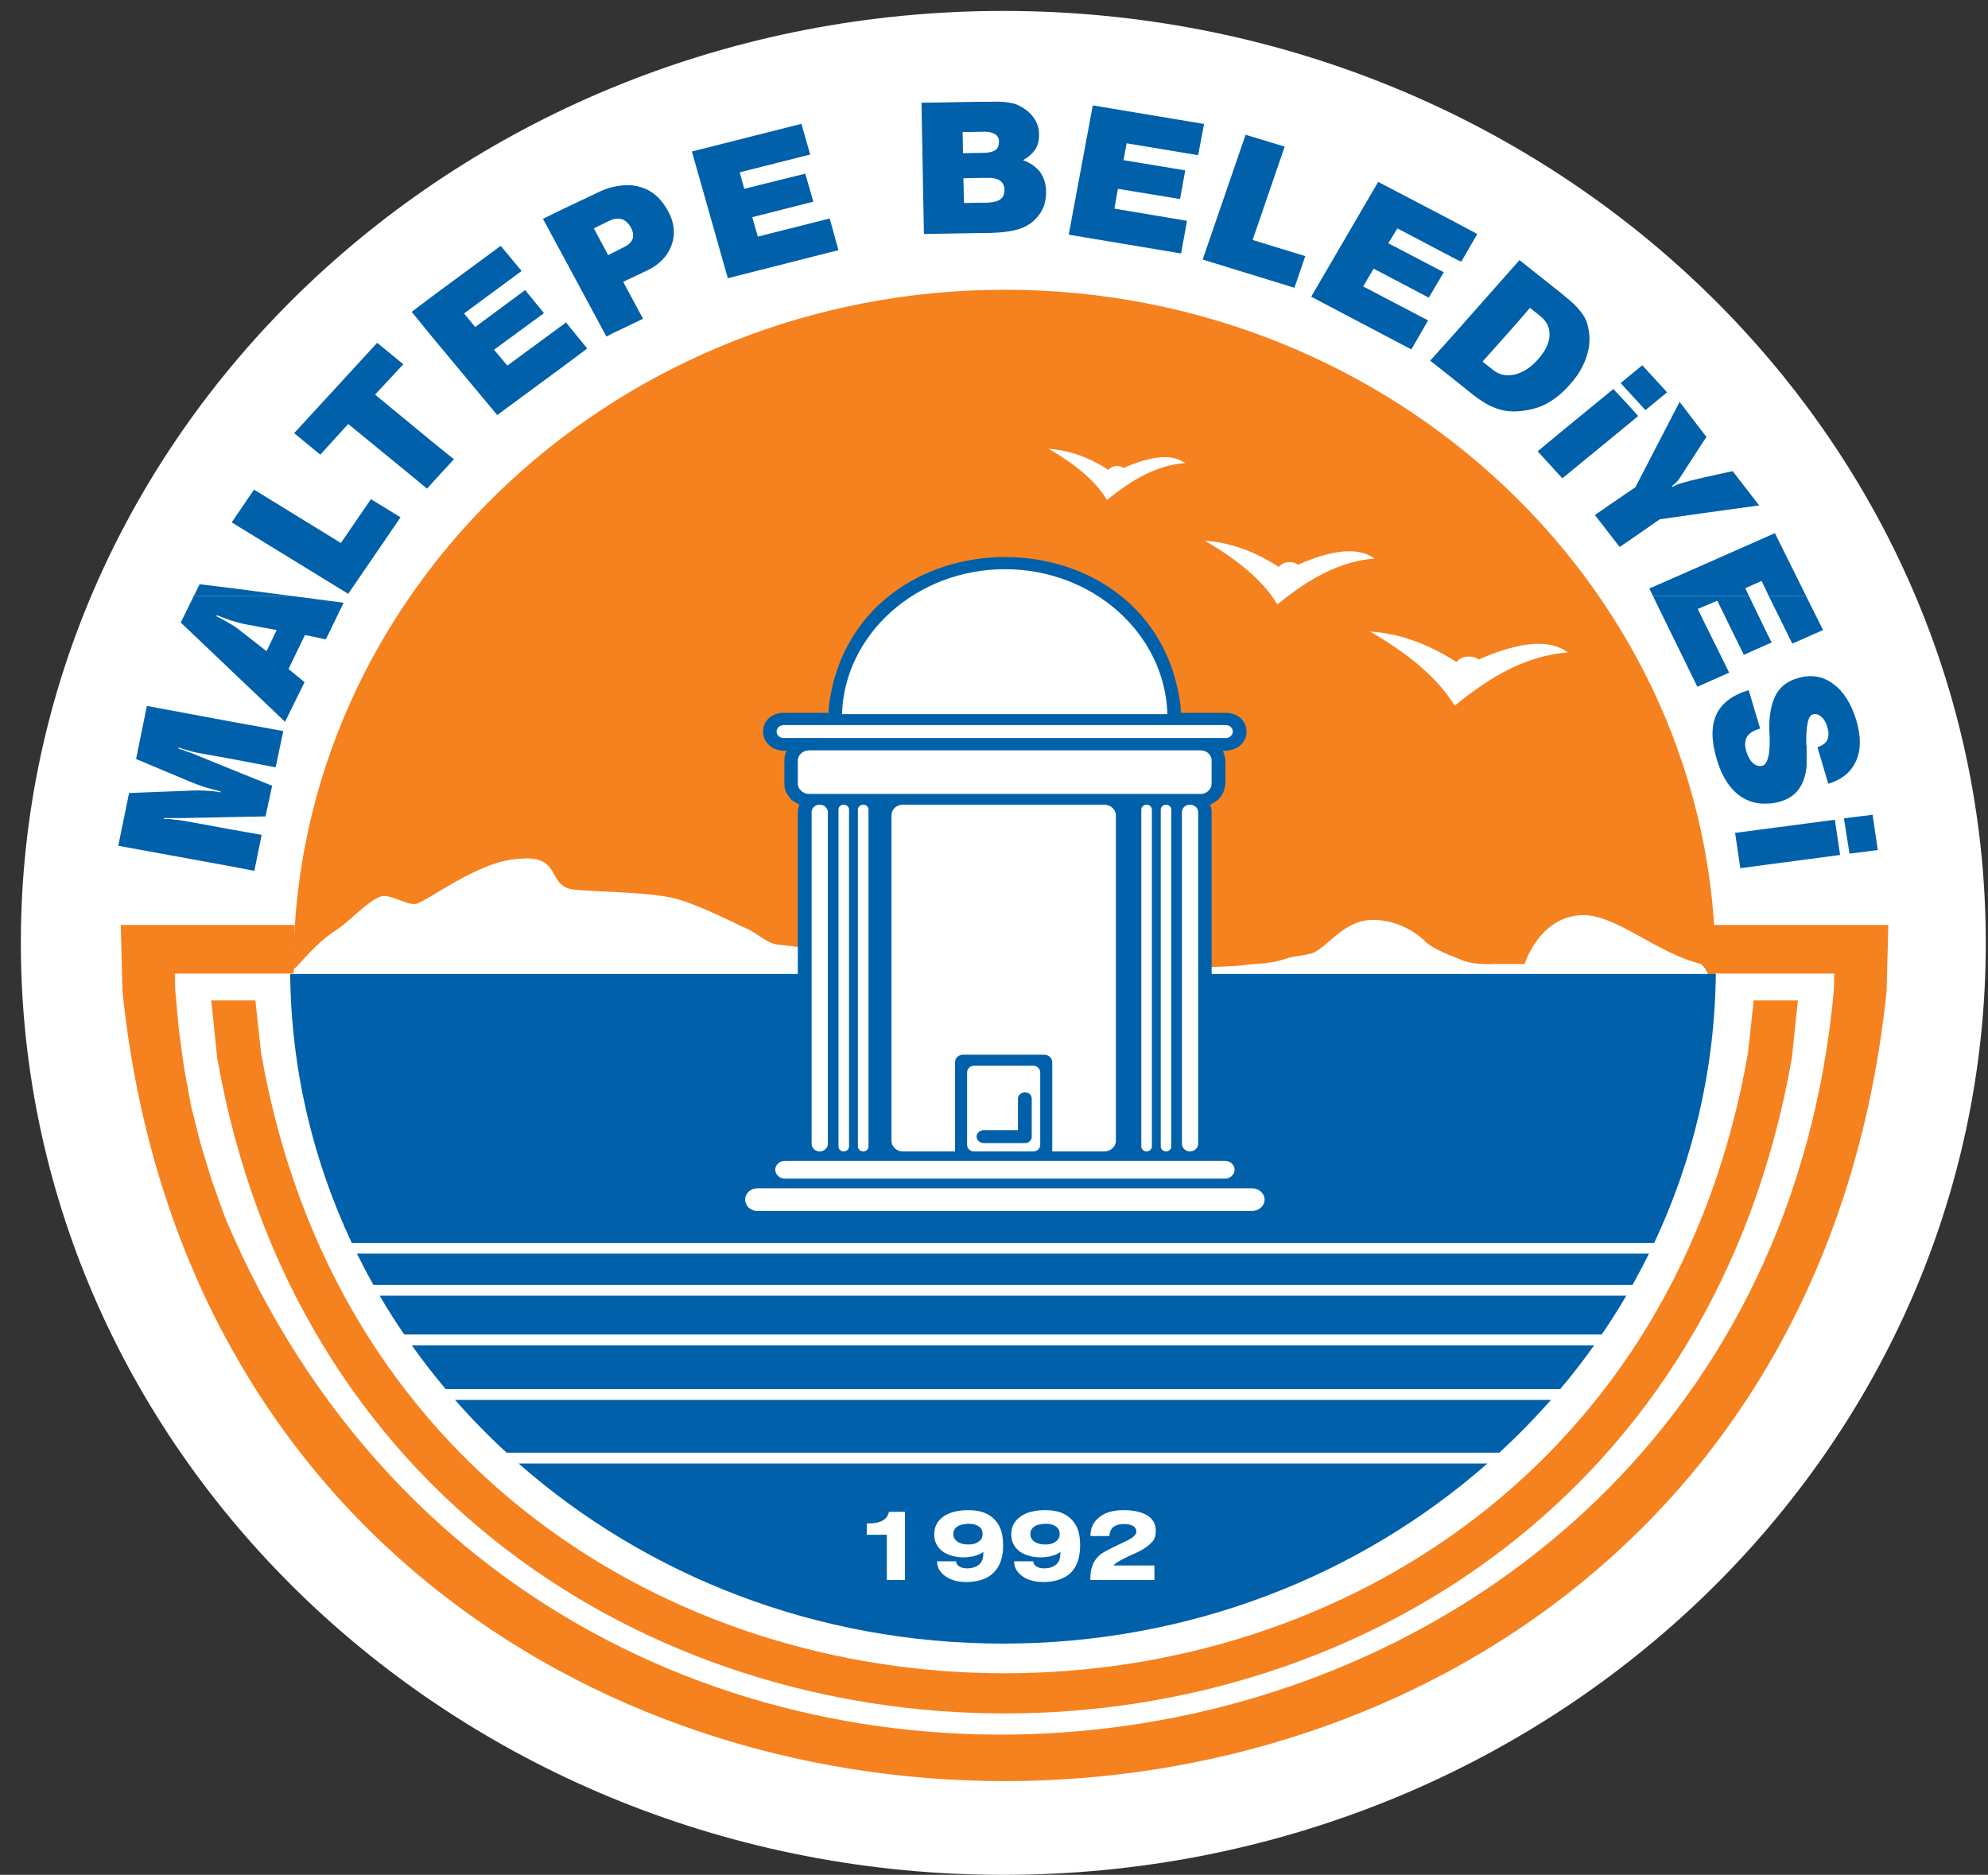
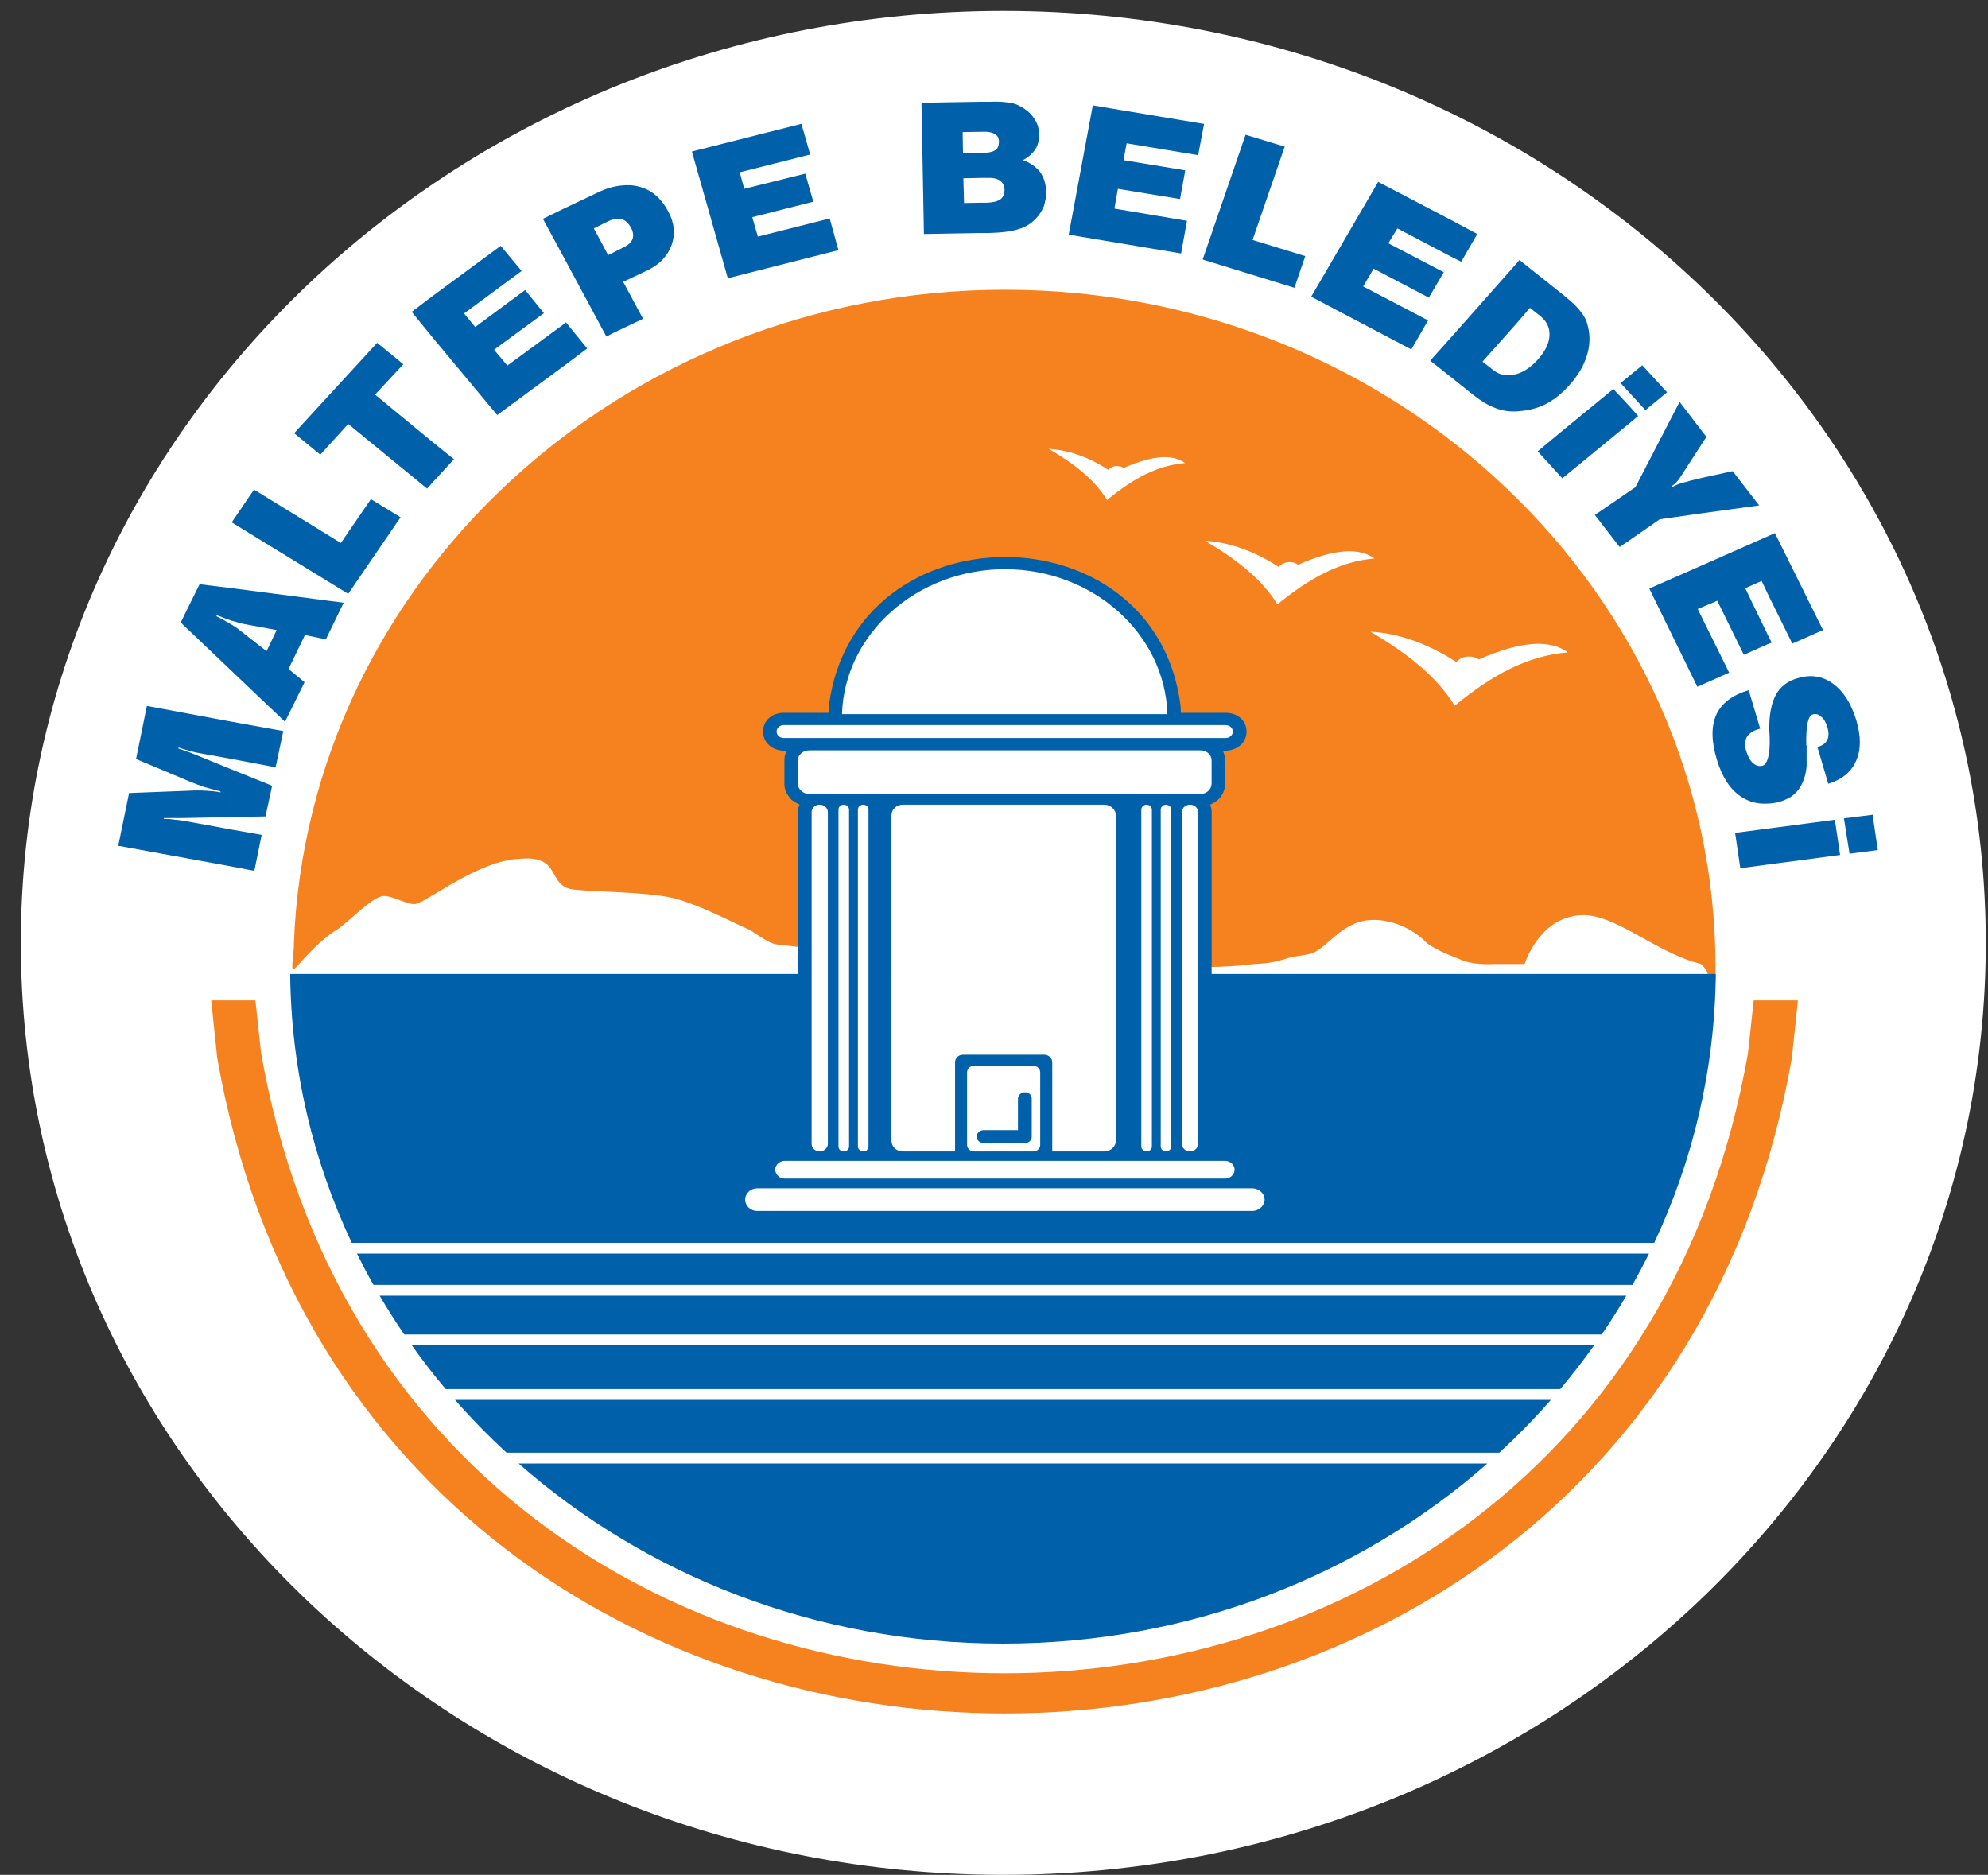
<svg xmlns="http://www.w3.org/2000/svg" version="1.1" id="Layer_1" x="0px" y="0px" width="800px" height="754.5px" viewBox="-120.391 -120.398 800 754.5" enable-background="new -120.391 -120.398 800 754.5" xml:space="preserve">
  <rect x="-120.391" y="-120.398" width="800" height="754.5" fill="#333333" stroke="none" />
  <path fill="#FFFFFF" d="M-112,259.05C-112,51.921,64.997-116,283.363-116c218.346,0,395.355,167.921,395.355,375.05  c0,207.145-177.011,375.052-395.355,375.052C64.997,634.101-112,466.192-112,259.05" />
  <path fill="#F5821F" d="M283.989-3.798c157.425,0,285.963,122.498,285.963,272.712c0,2.074,0,4.041,0,5.98  c-2.423-0.258-3.978-0.258-4.4,0.541c-0.742,1.648,4.742-1.826-1.355-7.877c-18.486-4.535-34.541-20.391-48.443-19.661  c-16.88,0.912-22.619,19.661-22.619,19.661h-12.436c0,0-8.603,0.613-13.701-1.96c-5.898-2.27-10.028-4.104-13.232-6.521  c-6.366-6.506-15.271-9.714-22.946-9.216c-11.624,0.751-17.82,12.213-24.043,13.602c-5.869,1.316-5.129,0.486-10.683,2.267  c-6.425,2.062-11.48,1.521-15.285,2.219c-7.493,0.802-15.485,0.802-15.485,0.802l-11.508-11.032l-92.289,4.3  c0,0-18.872,4.017-69.223-2.335c-4.216-0.527-8.897-5.174-12.75-6.64c-2.855-1.121-19.251-9.797-29.313-12.095  c-10.578-2.418-29.918-2.349-39.512-3.33c-11.526-1.169-4.465-14.203-22.309-12.385c-15.938,0.61-36.755,17.086-41.435,18.121  c-3.371,0.764-10.301-4.109-14.017-3.014c-4.802,1.398-12.429,9.675-17.212,12.992c-9.229,5.743-15.13,14.046-18.027,16.412  c-1.283,1.067,0.363-8.413,0.141-10.324C3.285,113.498,129.7-3.798,283.989-3.798" />
  <path fill="#0060A9" d="M283.213,541.039c-75.244,0-143.728-27.499-194.893-72.458h389.814  C426.956,513.54,358.484,541.039,283.213,541.039 M83.463,464.205c-7.309-6.729-14.223-13.811-20.74-21.227h440.992  c-6.522,7.416-13.445,14.499-20.739,21.227H83.463z M58.957,438.612c-4.786-5.674-9.316-11.542-13.625-17.592H521.11  c-4.301,6.054-8.847,11.918-13.631,17.592H58.957z M42.285,416.654c-3.485-5.08-6.78-10.297-9.902-15.622h501.673  c-3.117,5.325-6.423,10.542-9.898,15.622H42.285z M29.876,396.669c-2.321-4.134-4.522-8.31-6.623-12.567h519.92  c-2.078,4.258-4.302,8.434-6.608,12.567H29.876z M21.152,379.753C5.578,346.645-3.232,310.08-3.617,271.57h573.686  c-0.4,38.51-9.205,75.074-24.771,108.183H21.152z" />
  <path fill="#0060A9" d="M-27.028,228.329l-45.766-8.36l4.346-21.233l24.149-0.933c2.53-0.136,4.772-0.136,6.747,0  c2.102,0.128,4.065,0.262,5.89,0.67v-0.407c-2.246-0.519-4.347-1.188-6.449-1.729c-1.971-0.665-3.659-1.325-5.339-1.979  l-22.185-9.31l4.351-21.363l34.257,6.379v14.984l-10.249-1.838c-2.949-0.528-5.2-0.925-6.872-1.465  c-1.696-0.407-3.241-0.926-4.36-1.317l-0.134,0.392c1.251,0.385,2.377,0.795,3.368,1.188c0.975,0.279,1.958,0.675,2.948,1.062  l15.295,6.242v19.107l-20.638,0.404c-1.688,0-3.092,0-4.215,0c-0.977,0-1.826,0-2.522,0v0.398c1.267-0.136,2.798,0,4.492,0.276  c1.826,0.108,4.067,0.515,7.018,1.056l15.866,2.919v14.856 M-27.028,189.31l16.147,6.508l-2.668,12.335l-13.479,0.264V189.31z   M-27.028,170.063l20.639,3.735l-3.091,14.587l-17.548-3.337V170.063L-27.028,170.063z M-18.04,230.059l-8.988-1.729v-14.856  l11.938,2.1L-18.04,230.059z M565.338,154.799l10.113-4.505l-10.113-20.437V154.799z M590.89,213.066v14.465l-10.955,1.467  l-2.093-14.217L590.89,213.066z M590.89,185.204v17.776c-3.93,0.262-7.436-0.664-10.655-2.776  c-4.371-2.918-7.593-7.832-9.686-14.738c-2.278-7.432-2.393-13.534-0.3-18.202c2.123-4.636,6.452-7.95,13.061-9.931l4.629,15.526  h-0.126c-2.537,0.664-4.359,1.837-5.216,3.304c-0.838,1.453-0.968,3.473-0.266,5.73c0.693,2.243,1.552,3.816,2.802,4.897  c1.143,0.947,2.392,1.333,3.791,0.947C589.765,187.459,590.463,186.515,590.89,185.204z M621.63,208.945l11.537-1.465l2.091,14.207  l-11.379,1.466L621.63,208.945z M590.89,138.874v-3.972l1.68,3.311L590.89,138.874z M590.89,202.98v-17.776  c0.697-1.993,0.999-4.912,0.854-9.04c0-1.189-0.154-1.98-0.154-2.641c-0.127-6.102,0.842-10.893,2.665-14.337  c1.822-3.329,4.927-5.695,9.143-6.764c5.185-1.466,9.83-0.661,13.902,2.377c4.059,2.92,7.152,7.71,9.26,14.48  c1.968,6.499,1.968,12.059,0,16.431c-1.967,4.527-5.613,7.587-11.237,9.304l-4.343-14.722c1.964-0.655,3.359-1.596,3.93-2.907  c0.684-1.357,0.684-3.074,0-5.329c-0.57-1.866-1.411-3.319-2.536-4.109c-0.971-0.926-2.094-1.188-3.359-0.803  c-1.826,0.54-2.681,4.512-2.538,12.214l0.142,0.392c0,3.71,0,6.513,0,8.106c-0.142,1.717-0.413,3.042-0.711,4.109  c-0.84,2.918-2.094,5.173-3.79,6.77c-1.521,1.587-3.789,2.777-6.58,3.581C593.984,202.722,592.428,202.98,590.89,202.98z   M590.89,227.531v-14.465l27.093-3.568l2.107,14.168L590.89,227.531z M591.346,119.361l9.514,19.25l12.366-5.453l-6.863-13.797  H591.346z M565.338,119.361v4.251l-2.537,1.053l2.537,5.19v24.943l-2.68,1.19l-17.933-36.628h20.612v4.25l5.328-2.257l10.682,21.769  l9.544-4.25V134.9l-7.519-15.54h-18.035V119.361z M-27.028,119.361v10.088c0.148,0,0.428,0,0.558,0.141  c1.971,0.527,3.66,1.067,5.205,1.31l12.208,2.258l-4.065,8.512l-9.688-7.573c-1.267-1.063-2.671-2.115-4.216-3.042v18.709  l21.336,20.296l7.863-15.924l-6.458-5.297l6.609-13.689l8.419,1.743l7.158-14.735l-21.488-2.798h-23.44v10.088  c-1.823-0.649-3.789-1.311-6.04-2.25l-0.279,0.384c1.975,0.941,3.926,2.007,5.622,3.075c0.277,0.122,0.421,0.243,0.697,0.398v18.709  l-20.639-19.648l5.297-10.757h15.342V119.361z" />
  <path fill="#0060A9" d="M-27.012,89.627v0.279l-0.144-0.137L-27.012,89.627 M-27.012,89.906v-0.279l8.838-12.993l34.96,21.493  l12.079-17.648l11.932,7.295L19.736,118.58L-27.012,89.906z M53.72,57.515v16.201l-2.242,2.52L19.736,50.218L8.505,62.574  l-10.528-8.646l33.409-36.363l10.534,8.62L30.545,38.408L53.72,57.515z M53.72-1.278v16.729l-8.43-10.35L53.72-1.278z M53.72,73.717  V57.516l8.563,6.904L53.72,73.717z M107.078,9.613L83.77,26.727l-5.343-6.378l20.07-14.723l-7.569-9.297L70.844,11.203L66.356,5.75  l23.162-17.101l-8.419-10.103L53.72-1.278v16.729l25.975,31.175l27.383-20.161V9.613z M107.078-36.715v20.979l-8.986-16.595  L107.078-36.715z M107.078,26.463l8.838-6.627l-8.569-10.499l-0.271,0.276v16.85H107.078z M126.443-45.214v13.012  c-0.569,0.256-1.266,0.533-1.967,0.798l-5.894,2.918l5.761,10.757l2.1-1.053v32.377l-2.812,1.452l-16.553-30.782v-20.979  l12.073-5.716C121.68-43.748,124.051-44.674,126.443-45.214z M172.494-8.433l-14.458-50.991l44.079-11.134l3.52,12.351  l-28.355,7.155l1.825,6.641l24.556-6.1l3.241,11.277l-24.578,6.242l2.25,7.816l28.921-7.291l3.513,12.743L172.494-8.433z   M126.443,13.594v-32.376l3.938-2.008c1.96-0.913,3.227-1.993,3.8-3.445c0.403-1.326,0.276-2.919-0.721-4.649  c-0.977-1.717-2.243-2.918-3.646-3.317c-1.12-0.263-2.102-0.263-3.369,0v-13.012c3.645-0.782,7.015-0.94,10.111-0.121  c5.057,1.204,8.982,4.513,11.932,9.965c2.534,4.636,2.947,9.143,1.41,13.515c-1.546,4.39-4.781,7.837-9.694,10.229l-9.823,4.646  l8,14.865L126.443,13.594z M274.29-79.442v12.079l-7.294,0.123l0.127,8.492l7.167-0.122v10.075l-7.016,0.14l0.279,9.96l6.737-0.134  v12.201l-22.884,0.398l-0.981-52.815L274.29-79.442z M274.29-26.627v-12.201h2.668c2.388-0.131,4.067-0.541,5.191-1.332  c1.121-0.805,1.689-2.129,1.689-3.845c0-1.595-0.697-2.938-1.823-3.71c-1.117-0.803-2.942-1.202-5.483-1.081h-2.243V-58.87h0.847  c2.242,0,3.938-0.398,4.914-1.067c1.12-0.661,1.545-1.865,1.545-3.444c0-1.467-0.568-2.527-1.694-3.054  c-0.975-0.663-2.664-1.067-5.043-0.926h-0.567v-12.079h3.659c2.802-0.141,5.322,0,7.16,0.276c1.957,0.23,3.505,0.649,4.629,1.311  c2.663,1.333,4.635,3.046,5.889,4.914c1.417,1.993,2.116,4.113,2.116,6.626c0,2.4-0.42,4.385-1.549,6.102  c-1.125,1.593-2.669,3.046-4.914,4.263c2.941,1.055,5.191,2.642,6.88,4.777c1.553,2.257,2.382,4.785,2.382,7.831  c0.14,1.979-0.285,3.973-0.829,5.838c-0.712,1.731-1.694,3.447-3.094,4.9c-1.826,2.005-4.218,3.587-7.03,4.384  c-2.801,0.945-6.868,1.453-12.211,1.594h-3.089V-26.627z M363.872-16.804v0.94l-0.288-0.149L363.872-16.804z M363.872-70.558v1.465  l-2.109,11.136l-28.772-4.771l-1.284,6.777l24.872,4.108l-2.108,11.54l-25.013-4.109l-1.394,7.962l29.197,4.911l-2.364,13.141  l-45.223-7.568l9.686-52.024L363.872-70.558z M363.872-69.093v-1.465h0.281L363.872-69.093z M363.872-15.863v-0.94l16.978-49.37  l15.739,4.771L383.67-23.832l21.196,6.501l-4.361,12.742L363.872-15.863z M464.676,14.12l-9.531,10.614l9.531,7.551V14.12z   M464.676-31.263v14.735L441.94-28.486l-3.66,5.98l22.335,11.667l-6.039,10.223l-22.193-11.674l-4.216,7.162l26.124,13.674  l-6.738,11.675L407.258-1.001l26.952-46.206L464.676-31.263z M464.676-16.527v-14.735l9.416,5.034l-6.468,11.153L464.676-16.527z   M489.673-14.149v24.161l-13.475,15.121l4.074,3.202c2.522,2.116,5.614,2.776,8.832,1.974c0.283,0,0.425,0,0.568-0.123v14.987  c-0.428,0-0.698,0-1.112,0c-2.534,0-5.211-0.527-7.733-1.597c-2.521-0.925-5.197-2.64-8.02-4.782l-8.132-6.509V14.12L489.673-14.149  z M508.76,52.619v19.105l-0.413,0.4l-9.957-10.898L508.76,52.619z M508.76-1.67v38.749c-2.509,2.391-5.043,4.12-7.722,5.452  c-3.359,1.587-7.164,2.377-11.366,2.643V30.186c3.077-0.804,6.182-2.918,8.987-6.114c2.806-3.181,4.344-6.363,4.487-9.424  c0.142-3.183-1.109-5.702-3.506-7.695l-4.358-3.46l-5.611,6.519v-24.16l1.395-1.587L508.76-1.67z M508.76,37.078V-1.67l0.425,0.392  c2.81,2.257,5.044,4.262,6.456,6.243c1.551,1.851,2.533,3.858,2.961,5.958c0.983,3.865,0.841,7.844-0.428,11.818  c-1.268,4.108-3.517,7.959-6.881,11.679C510.441,35.36,509.615,36.287,508.76,37.078z M535.31,77.299v19.76l-3.93,2.668  l-9.974-12.879L535.31,77.299z M535.31,43.058l-6.467-6.904L508.76,52.619v19.105l26.55-21.762V43.058z M535.31,30.848v6.77  l-3.533-3.866L535.31,30.848z M535.31,37.618l6.45,7.028l8.705-7.17l-9.973-10.872l-5.186,4.244v6.77H535.31z M535.31,49.962  l3.504-2.938l-3.504-3.968V49.962z M565.351,54.206v2.649l-8.418,13.003c-0.998,1.603-1.695,2.656-2.392,3.459  c-0.699,0.784-1.271,1.311-2.111,1.852l0.285,0.397c1.398-0.94,3.364-1.586,6.326-2.251c0.114-0.14,0.27-0.14,0.27-0.14l6.04-1.453  v14.325l-17.821,2.534l-12.224,8.479v-19.76l2.395-1.602l17.804-34.37L565.351,54.206z M565.351,56.855v-2.649l0.982,1.175  L565.351,56.855z M565.351,86.047V71.723l11.508-2.519l10.668,13.795L565.351,86.047z M606.361,119.361l-12.51-25.222l-2.949,1.324  v22.971l0.442,0.925h15.017V119.361z M544.739,119.361l-1.423-2.918l22.035-9.683v12.601h18.048l-1.482-3.039l6.595-2.935  l2.391,5.047V95.463l-25.551,11.297v12.601H544.739z M-42.355,119.361l2.288-4.646l13.055,1.608v3.039h23.438l-23.438-3.039v3.039  h-15.343V119.361z" />
  <path fill="#F5821F" d="M-17.619,282.204l2.281,21.064c58.049,332.952,540.394,332.979,598.382,0l2.265-21.064h17.79l-2.421,23.16  c-61.691,351.748-571.909,351.692-633.65,0l-2.423-23.16H-17.619" />
  <path fill="#FFFFFF" d="M431.032,133.78c14.481,8.472,26.733,17.98,33.968,29.821c15.23-12.478,29.174-20.053,45.524-21.477  c-6.981-5.087-18.346-4.811-35.837,2.865c-1.142-0.784-2.424-1.176-3.988-1.176c-2.138,0-3.988,0.913-4.973,2.214  C453.494,138.226,442.113,134.449,431.032,133.78" />
  <path fill="#FFFFFF" d="M364.468,97.195c12.52,7.311,23.032,15.499,29.175,25.639c13.072-10.654,25.152-17.296,39.084-18.47  c-5.969-4.304-15.642-4.164-30.711,2.479c-0.995-0.649-2.137-1.041-3.418-1.041c-1.852,0-3.404,0.778-4.403,1.953  C383.812,100.993,373.87,97.864,364.468,97.195" />
  <path fill="#FFFFFF" d="M301.625,60.224c10.083,5.873,18.486,12.385,23.474,20.594c10.512-8.608,20.17-13.937,31.409-14.862  c-4.829-3.515-12.521-3.365-24.741,1.964c-0.714-0.528-1.709-0.776-2.692-0.776c-1.438,0-2.722,0.655-3.404,1.568  C317.263,63.233,309.316,60.75,301.625,60.224" />
-   <path fill="#FFFFFF" d="M269.212,510.771v5.483c-0.294,0-0.436,0-0.711,0c-3.564,0-6.265-0.794-8.533-2.362  c-0.999-0.771-1.853-1.676-2.422-2.595c-0.57-1.042-0.849-2.218-0.849-3.392h7.673c0,0.934,0.569,1.703,1.28,2.096  c0.851,0.526,1.859,0.77,3.417,0.77C269.067,510.771,269.067,510.771,269.212,510.771 M269.212,487.327v5.484  c-1.853,0.121-3.285,0.394-4.273,1.038c-1.14,0.784-1.709,1.825-1.709,3.003c0,1.43,0.57,2.336,1.568,3.107  c1.129,0.809,2.563,1.189,4.416,1.189v5.064c-0.437,0-1.005,0.139-1.435,0.139c-3.831,0-6.82-0.92-8.952-2.476  c-2.13-1.688-3.268-3.917-3.268-6.771c0-3.119,1.266-5.458,3.689-7.159C261.525,488.258,264.939,487.327,269.212,487.327z   M236.492,515.461v-18.217h-8.09v-4.555h0.57c2.549,0,4.55-0.405,5.82-1.176c1.278-0.676,2.143-1.81,2.563-3.512h6.402v27.459  H236.492z M269.212,516.255v-5.483c1.986-0.123,3.411-0.648,4.55-1.691c1.139-1.039,1.558-2.474,1.558-4.566v-0.378  c-0.861,0.648-2.128,1.301-3.409,1.568c-0.57,0.27-1.283,0.376-2.002,0.376c-0.272,0.136-0.421,0.136-0.697,0.136v-5.063  c0,0,0,0,0.134,0c1.702,0,3.133-0.382,4.123-1.19c1.139-0.771,1.56-1.813,1.56-2.988c0-1.298-0.419-2.337-1.41-2.985  c-0.995-0.783-2.42-1.177-4.13-1.177c-0.142,0-0.276,0-0.276,0v-5.484c4.684,0,8.098,1.187,10.52,3.674  c1.138,1.161,2.127,2.596,2.698,4.405c0.563,1.701,0.854,3.782,0.854,6.121c0,4.825-1.282,8.473-3.83,10.944  C277.173,514.811,273.618,516.108,269.212,516.255z M300.198,510.771v5.483c-0.284,0-0.411,0-0.712,0  c-3.539,0-6.254-0.794-8.522-2.362c-0.999-0.771-1.837-1.676-2.41-2.595c-0.567-1.042-0.861-2.218-0.861-3.392h7.688  c0.134,0.934,0.567,1.703,1.267,2.096c0.861,0.526,1.859,0.77,3.41,0.77C300.054,510.771,300.054,510.771,300.198,510.771z   M300.198,487.327v5.484c-1.852,0.121-3.263,0.394-4.251,1.038c-1.153,0.784-1.7,1.825-1.7,3.003c0,1.43,0.547,2.336,1.558,3.107  c1.133,0.809,2.544,1.189,4.394,1.189v5.064c-0.411,0-0.98,0.139-1.423,0.139c-3.832,0-6.81-0.92-8.952-2.476  c-2.132-1.688-3.271-3.917-3.271-6.771c0-3.119,1.284-5.458,3.703-7.159C292.536,488.258,295.947,487.327,300.198,487.327z   M318.403,515.461v-0.773c0-1.956,0.284-3.781,0.854-5.201c0.57-1.445,1.566-2.878,2.852-4.052c0.711-0.758,3.846-2.461,9.387-5.057  l0.57-0.269l0.564-0.272c2.838-1.297,4.265-2.594,4.265-3.77c0-1.04-0.428-1.823-1.271-2.338c-0.869-0.525-2.149-0.798-3.858-0.798  s-3.106,0.392-4.104,1.176c-0.57,0.393-0.854,0.92-1.138,1.567c-0.288,0.529-0.443,1.298-0.443,2.081h-7.678  c0-3.256,1.283-5.878,3.705-7.675c2.275-1.825,5.554-2.755,9.657-2.755c4.13,0,7.404,0.795,9.684,2.229  c2.266,1.444,3.278,3.512,3.278,6.238c0,1.705-0.442,3.271-1.581,4.435c-1.125,1.299-2.977,2.606-5.541,3.905l-3.688,1.677  c-3.859,1.835-5.827,3.027-6.127,3.796h16.367v5.853h-25.754V515.461z M300.198,516.255v-5.483c1.997-0.123,3.421-0.648,4.561-1.691  c1.14-1.039,1.565-2.474,1.565-4.566v-0.378c-0.854,0.648-1.994,1.301-3.418,1.568c-0.57,0.27-1.281,0.376-1.981,0.376  c-0.298,0.136-0.44,0.136-0.727,0.136v-5.063c0,0,0,0,0.157,0c1.693,0,3.119-0.382,4.115-1.19c1.142-0.771,1.568-1.813,1.568-2.988  c0-1.298-0.428-2.337-1.426-2.985c-0.995-0.783-2.419-1.177-4.131-1.177c-0.128,0-0.285,0-0.285,0v-5.484  c4.701,0,8.119,1.187,10.529,3.674c1.138,1.161,2.149,2.596,2.718,4.405c0.568,1.701,0.826,3.782,0.826,6.121  c0,4.825-1.252,8.473-3.676,10.944C308.176,514.811,304.614,516.108,300.198,516.255z" />
  <path fill="#0060A9" d="M366.619,203.423l0.413,1.427l0.157,1.317v134.072l-0.157,1.323v0.244h5.839  c5.428-0.095,10.188,5.229,8.804,10.283l-0.269,0.785h2.422l1.839,0.108c11.082,2.324,11.082,16.458,0,18.768l-1.839,0.108H184.174  c-12.222-0.257-14.13-16.202-1.852-18.876l1.852-0.108h2.278l-0.292-0.785c-1.11-5.457,3.256-10.188,8.954-10.283h5.832  l-0.142-0.244l-0.145-1.323V206.167l0.145-1.317l0.569-1.427l-1.71-0.912l-1.557-1.041l-1.14-1.424l-0.992-1.562l-0.57-1.702  l-0.141-1.55v-9.911l0.141-1.547l0.57-1.689l0.278-0.384h-1.561c-10.718-0.752-10.675-14.738,0-15.236h18.345l0.138-2.994  c10.511-79.576,131.351-79.629,141.489,0l0.144,2.994h18.346c10.771,0.513,10.801,14.484,0,15.236h-1.423l0.145,0.384l0.566,1.689  l0.286,1.547v9.911l-0.286,1.55l-0.566,1.702l-0.855,1.562l-1.267,1.424l-1.44,1.041L366.619,203.423" />
  <path fill="#FFFFFF" d="M205.213,181.562h157.545c2.423,0,4.417,1.809,4.417,4.038v9.358c0,2.222-1.994,4.164-4.417,4.164H205.213  c-2.422,0-4.553-1.941-4.553-4.164V185.6C200.661,183.372,202.79,181.562,205.213,181.562" />
  <path fill="#FFFFFF" d="M194.971,171.407h177.886c1.583,0,2.853,1.161,2.853,2.588c0,1.453-1.269,2.614-2.853,2.614H194.971  c-1.559,0-2.849-1.162-2.849-2.614C192.122,172.568,193.412,171.407,194.971,171.407" />
  <path fill="#FFFFFF" d="M283.989,108.668c35.555,0,64.426,26.045,65.409,58.328h-130.96  C219.429,134.714,248.572,108.668,283.989,108.668" />
  <path fill="#FFFFFF" d="M209.488,203.423c1.703,0,3.261,1.311,3.261,3.002v133.557c0,1.582-1.559,2.999-3.261,2.999  c-1.86,0-3.27-1.419-3.27-2.999V206.426C206.218,204.734,207.627,203.423,209.488,203.423" />
  <path fill="#FFFFFF" d="M219.151,203.423c-1.282,0-2.128,0.926-2.128,1.967v135.632c0,1.028,0.846,1.959,2.128,1.959  c1.141,0,2.13-0.931,2.13-1.959V205.392C221.281,204.35,220.289,203.423,219.151,203.423" />
  <path fill="#FFFFFF" d="M226.971,203.423c-1.141,0-2.13,0.926-2.13,1.967v135.632c0,1.028,0.99,1.959,2.13,1.959  c1.283,0,2.128-0.931,2.128-1.959V205.392C229.099,204.35,228.254,203.423,226.971,203.423" />
  <path fill="#FFFFFF" d="M358.514,203.423c-1.854,0-3.275,1.311-3.275,3.002v133.557c0,1.582,1.423,2.999,3.275,2.999  c1.71,0,3.261-1.419,3.261-2.999V206.426C361.775,204.734,360.224,203.423,358.514,203.423" />
  <path fill="#FFFFFF" d="M348.829,203.423c1.139,0,2.138,0.926,2.138,1.967v135.632c0,1.028-0.999,1.959-2.138,1.959  c-1.14,0-2.123-0.931-2.123-1.959V205.392C346.706,204.35,347.689,203.423,348.829,203.423" />
  <path fill="#FFFFFF" d="M341.022,203.423c1.141,0,2.124,0.926,2.124,1.967v135.632c0,1.028-0.983,1.959-2.124,1.959  c-1.139,0-2.138-0.931-2.138-1.959V205.392C338.885,204.35,339.884,203.423,341.022,203.423" />
  <path fill="#FFFFFF" d="M195.406,346.766h177.183c2.136,0,3.846,1.691,3.846,3.515c0,1.96-1.71,3.634-3.846,3.634H195.406  c-2.127,0-3.83-1.674-3.83-3.634C191.575,348.457,193.278,346.766,195.406,346.766" />
  <path fill="#FFFFFF" d="M184.311,357.82h199.215c2.707,0,4.984,2.068,4.984,4.555c0,2.474-2.277,4.554-4.984,4.554H184.311  c-2.7,0-4.842-2.08-4.842-4.554C179.467,359.889,181.611,357.82,184.311,357.82" />
  <path fill="#FFFFFF" d="M242.902,203.423h81.058c2.564,0,4.699,1.967,4.699,4.292v130.971c0,2.338-2.135,4.297-4.699,4.297h-20.911  v-35.929c0-1.689-1.564-3.013-3.262-3.013h-32.571c-1.857,0-3.27,1.323-3.27,3.013v35.929h-21.045c-2.567,0-4.55-1.959-4.55-4.297  V207.715C238.352,205.392,240.334,203.423,242.902,203.423" />
-   <path fill="#F5821F" d="M-35.105,354.835l5.264,14.703c136.104,322.868,616.415,253.021,647.454-91.781l0.128-6.378h-48.06  l-2.278-19.527c23.316,0,48.784,0,72.104,0l-0.729,26.838c-43.986,423.58-665.85,423.594-709.871,0l-0.697-26.838h69.952  l-0.419,19.527h-47.782l0.143,6.378l1.432,15.877l2.131,15.636l2.84,15.486l3.84,15.229L-35.105,354.835" />
  <path fill="#FFFFFF" d="M271.621,308.486h23.743c1.56,0,2.843,1.162,2.843,2.729v29.171c0,1.437-1.283,2.596-2.843,2.596h-23.743  c-1.562,0-2.843-1.159-2.843-2.596v-29.171C268.776,309.648,270.059,308.486,271.621,308.486 M292.094,319.173  c-1.558,0-2.84,1.15-2.84,2.584v12.646h-13.796c-1.562,0-2.851,1.163-2.851,2.596c0,1.42,1.29,2.606,2.851,2.606h16.636  c1.347,0.138,2.835-1.282,2.7-2.473v-15.376C294.794,320.323,293.662,319.173,292.094,319.173z" />
</svg>